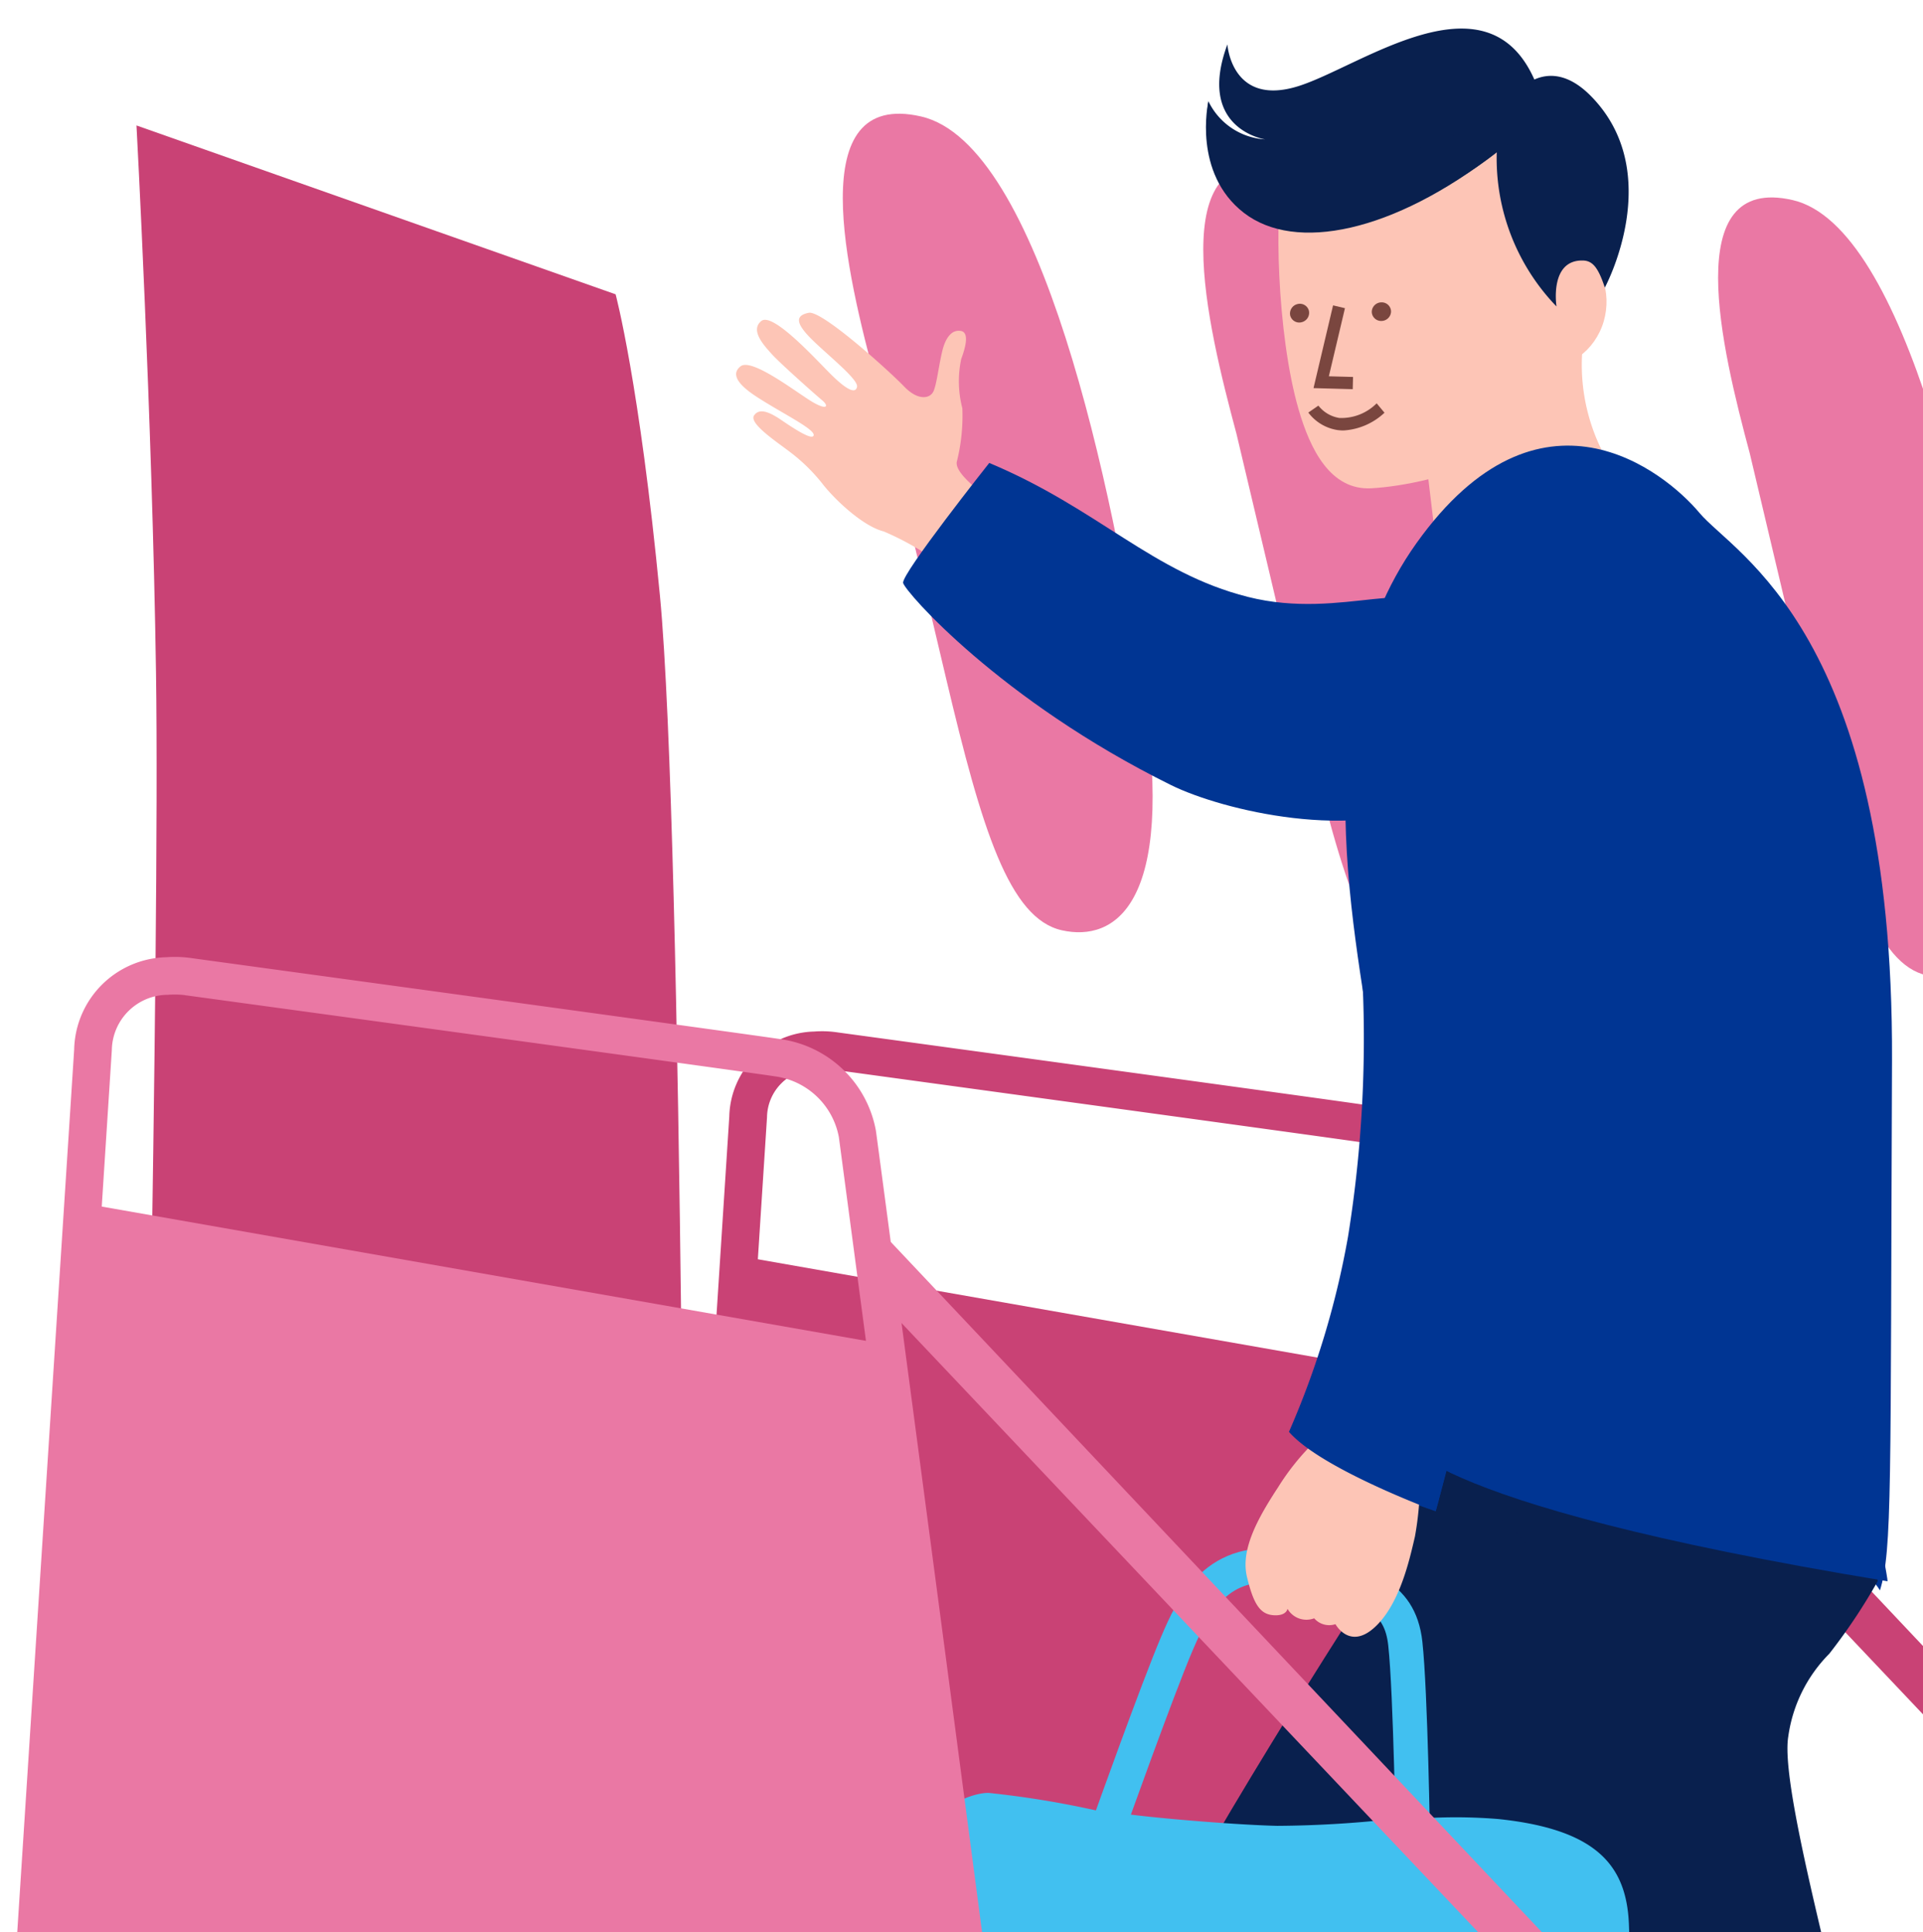
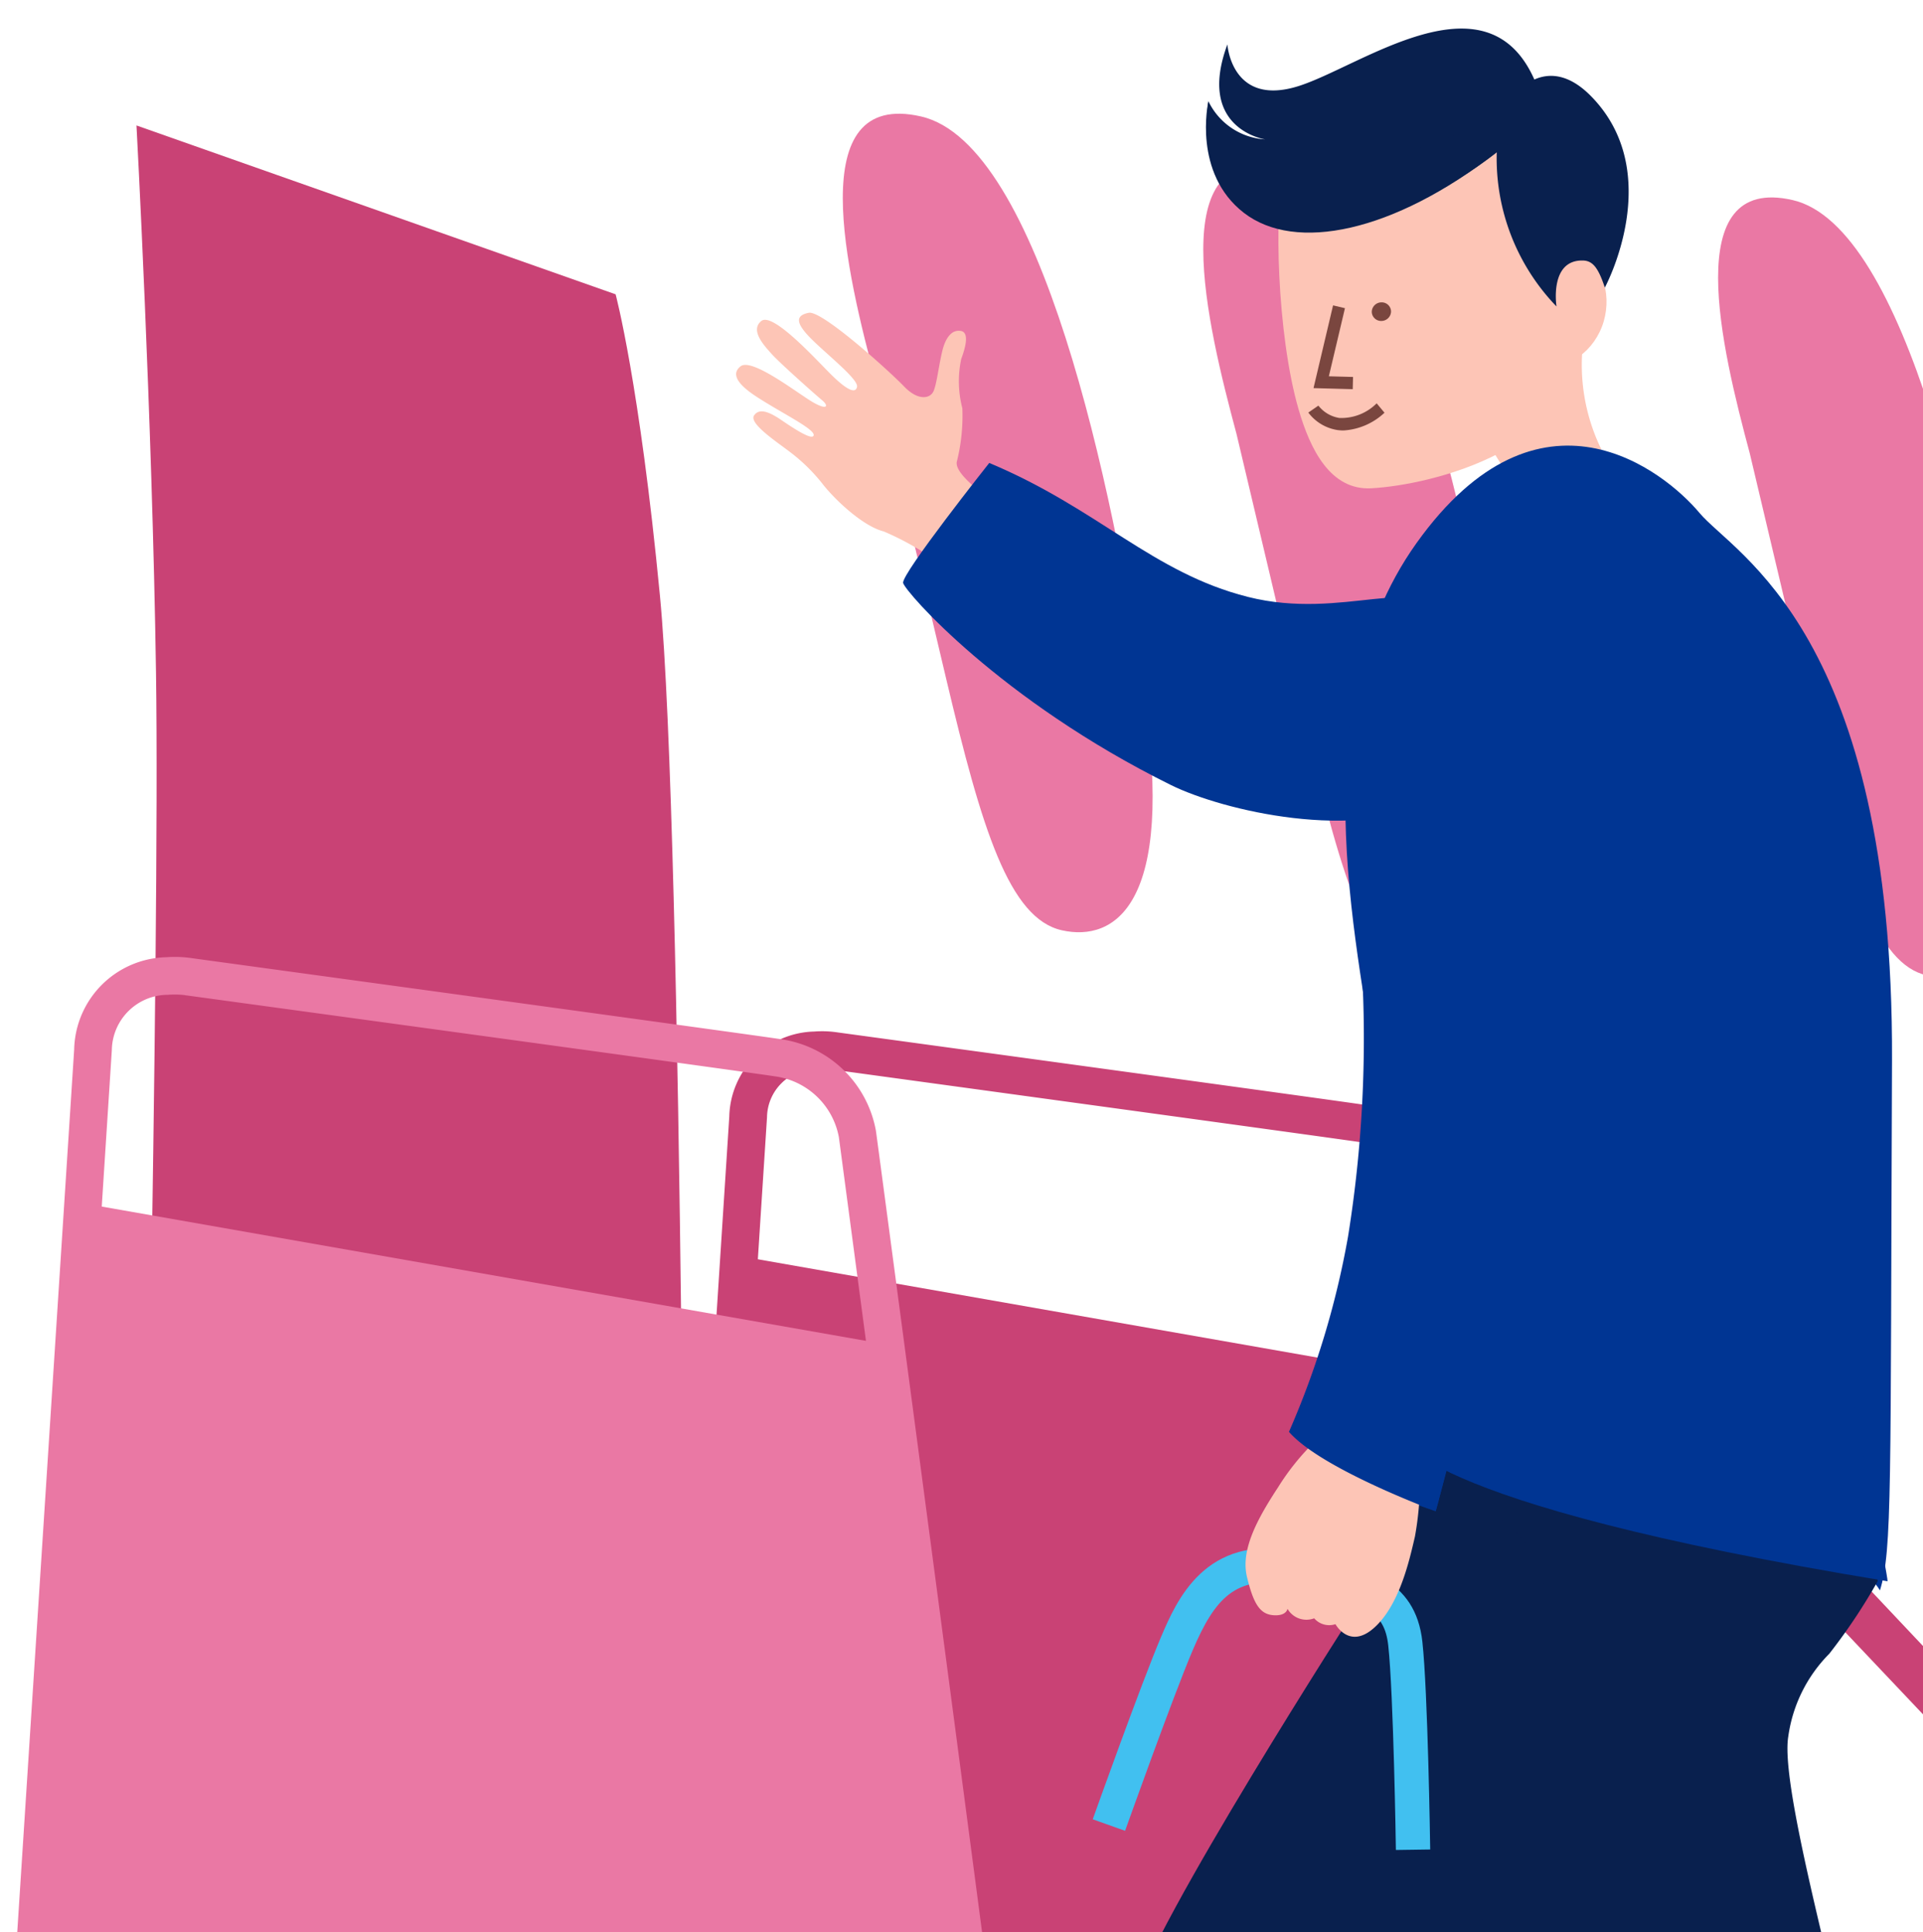
<svg xmlns="http://www.w3.org/2000/svg" width="131.345" height="132" viewBox="0 0 131.345 132">
  <defs>
    <style>.a{clip-path:url(#a);}.b{fill:#ea78a4;}.c{fill:#fdc5b6;}.d{fill:#003593;}.e{fill:#c94275;}.f{fill:#7a463f;}.g{fill:#09204e;}.h{fill:#41c0f0;}</style>
    <clipPath id="a">
      <rect width="131.345" height="132" />
    </clipPath>
  </defs>
  <g class="a">
    <path class="b" d="M85.105,28.392,89.916,48.7c2.406,10.156,4.277,16.3,7.885,17.105s7.751-1.737,5.613-16.037S96.332,12.088,88.18,10.217,83.1,20.909,85.105,28.392Z" transform="translate(-0.647 1.257)" />
    <path class="b" d="M60.192,24.833,65,45.146c2.406,10.156,4.277,16.3,7.885,17.105s7.751-1.737,5.613-16.037S71.419,8.529,63.267,6.658,58.187,17.35,60.192,24.833Z" transform="translate(-0.356 1.298)" />
    <path class="c" d="M80.275,40.569s-9.7-6.017-11.149-6.851-3.648-2.432-3.508-3.3A12.848,12.848,0,0,0,66,26.746a7.3,7.3,0,0,1-.076-3.364c.313-.837.544-1.8-.01-1.91s-1.039.329-1.29,1.395-.364,2.159-.58,2.691-1.047.723-2.026-.3-5.607-5.207-6.507-5.029-.928.676.148,1.758,3.253,2.784,3.148,3.3-.754.171-1.8-.87-3.962-4.261-4.739-3.626.17,1.654.728,2.272,2.969,2.762,3.432,3.145.357.713-.673.107-4.142-3.042-4.906-2.427c-.393.316-.687.905,1.061,2.052s4.187,2.306,3.918,2.7c-.167.246-1.236-.433-2.2-1.091-.783-.533-1.494-.844-1.855-.305S53.3,29.029,54.2,29.717a12.242,12.242,0,0,1,2.34,2.312c.835,1.034,2.678,2.776,4.083,3.133a18.993,18.993,0,0,1,5.928,3.975c1.242,1.332,6.068,6.488,6.968,6.49S83.625,43.589,80.275,40.569Z" transform="translate(-0.27 1.138)" />
    <path class="d" d="M67.973,30.607s-6.026,7.6-5.882,8.2S68.7,46.826,80.378,52.607c3.522,1.744,12.725,3.925,18.1,1.015,6.376-3.452,2.062-9.1.479-12.428-1.5-3.161-6.777.213-13.311-1.435S75.431,33.728,67.973,30.607Z" transform="translate(-0.405 1.017)" />
    <path class="e" d="M164.3,150.566l2.257-2.157-61.4-65.1-.059,4.706Z" transform="translate(-0.907 0.402)" />
    <path class="c" d="M108.937,22.9a13.166,13.166,0,0,0,2.54,8.728c3.126,4.3-6.318,1.758-6.448,1.564s-3.387-5.276-3.387-5.667S108.937,22.9,108.937,22.9Z" transform="translate(-0.866 1.107)" />
    <path class="b" d="M120.577,29.747s2.292,9.676,4.583,19.352,4.074,15.533,7.511,16.3,7.384-1.655,5.347-15.278-6.747-35.9-14.514-37.685S118.668,22.617,120.577,29.747Z" transform="translate(-1.062 1.231)" />
-     <path class="c" d="M108.792,25.162s1.523,8.971,6.571,12.264-13.583,4.034-13.583,4.034l-2.7-3.982L98.1,29.267Z" transform="translate(-0.825 1.08)" />
    <path class="c" d="M108.831,21.687c-.189,7.626-10.253,10.113-14.455,10.347-2.815.157-4.187-2.7-4.959-5.348-1.532-5.24-1.652-13.805-1.07-15.959.876-3.242,2.914-6.923,12.916-6.119S109.076,11.916,108.831,21.687Z" transform="translate(-0.708 1.321)" />
    <path class="c" d="M104.91,18.726c-.907,1.868-.468,4,.981,4.762s3.36-.135,4.268-2,.459-4.271-.99-5.033S105.818,16.858,104.91,18.726Z" transform="translate(-0.899 1.185)" />
    <path class="f" d="M93.13,25.441l-2.678-.073,1.335-5.652.812.193-1.1,4.652,1.652.045Z" transform="translate(-0.736 1.144)" />
    <path class="f" d="M95.137,20.779h0a.638.638,0,0,1-.659-.624.663.663,0,0,1,.658-.647.637.637,0,0,1,.659.624.664.664,0,0,1-.658.647" transform="translate(-0.783 1.146)" />
-     <path class="f" d="M89.63,20.864h0a.636.636,0,0,1-.787-.451.662.662,0,0,1,.487-.784.637.637,0,0,1,.788.452.662.662,0,0,1-.488.783" transform="translate(-0.717 1.145)" />
+     <path class="f" d="M89.63,20.864h0" transform="translate(-0.717 1.145)" />
    <g transform="translate(82.429 1.952)">
      <path class="g" d="M109.3,5.182c-1.583-1.6-2.936-1.527-3.85-1.116-3.282-7.411-11.862-.889-16.111.449-4.586,1.443-4.855-2.849-4.855-2.849-2.145,5.785,2.577,6.488,2.577,6.488A4.608,4.608,0,0,1,83.18,5.535C82.486,11.572,85.59,12.8,85.59,12.8c5.717,5.149,16.821-3.345,17.291-3.771a14.575,14.575,0,0,0,4.081,10.538s-.5-3.155,1.765-3.139c.669,0,1.065.42,1.537,1.851C110.263,18.279,114.5,10.444,109.3,5.182Z" transform="translate(-83.079 -0.585)" />
    </g>
    <path class="e" d="M106.973,160.708l-6.231-66.5L51.634,85.581l-3.382,46.212Z" transform="translate(-0.244 0.375)" />
    <path class="e" d="M102.333,140.38l2.558-.222c-3.4-39.251-5.134-59.253-5.168-59.449a7.081,7.081,0,0,0-5.987-5.75c-1.911-.3-34.394-4.733-36.3-4.993a7.089,7.089,0,0,0-1.606-.059,5.945,5.945,0,0,0-5.795,5.805L46.449,131.4l2.563.165,3.6-55.815a3.342,3.342,0,0,1,3.338-3.283,5.71,5.71,0,0,1,1.014.017l.071.018.021,0c.344.047,34.386,4.7,36.292,4.992a4.523,4.523,0,0,1,3.842,3.6C97.323,82.513,100.6,120.381,102.333,140.38Z" transform="translate(-0.223 0.558)" />
    <path class="e" d="M46.59,127.171s-.142-71.263-1.73-87.791c-1.393-14.5-3.025-20.564-3.025-20.564L9.109,7.281S10.18,27.1,10.443,44.674c.283,18.852-.981,76.729-.981,76.729" transform="translate(0.213 1.289)" />
    <path class="d" d="M98.82,37.477c.924-5.554,8.534-10.555,12.922-3.119s5.342,21,6.106,27.02-1.589,14.653-4.118,21.679-5.773,17.376-5.773,17.376a29.208,29.208,0,0,1-12.435-3.394s7.454-22.017,7.738-26.057-2.728-14.843-3.9-21.713S98.113,41.724,98.82,37.477Z" transform="translate(-0.795 1.017)" />
    <path class="d" d="M94,100.549c-.1-.586,1.225-21.015.635-28.164s-5.548-24.52,2.879-36.319,16.958-4.893,19.329-2.057,13.269,8.191,13.148,37.41.028,33.432-.825,36.193c0,0-3.065-5.687-14.66-2.344s-19.088,2.927-20.6,2.6S94,100.549,94,100.549Z" transform="translate(-0.762 1.031)" />
    <path class="g" d="M129.059,107.812a39.574,39.574,0,0,1-3.3,4.945,9.962,9.962,0,0,0-2.8,5.652c-.684,4.1,5.036,22.839,5.55,28.779a16.475,16.475,0,0,1-2.958,10.471l-20.882-10.375a260.922,260.922,0,0,1-6-26.454c-1.419-8.689-1.675-18.588-1.036-19.79C99.232,98.023,129.7,99.512,129.059,107.812Z" transform="translate(-0.816 0.212)" />
    <path class="g" d="M93.249,109.626S79.137,131.559,78.013,136.32s18.394,14.591,18.639,13.666-2.659-.72-2.563-1.425,9.055-19.982,12.666-28.958c0,0,2.1-22.514-9.869-14.787C95.622,105.632,94.864,108.1,93.249,109.626Z" transform="translate(-0.59 0.17)" />
-     <path class="h" d="M75.3,123.737a64.443,64.443,0,0,0-7.4-1.209c-1.772,0-6.143,2.151-6.855,7.844s7.311,14.52,7.709,14.632,41.03,12.467,41.03,12.467a17.671,17.671,0,0,0,1.765-6.5c.173-3.462.267-15.5.1-19.484s-2.184-6.464-8.9-7.171a35.621,35.621,0,0,0-4.538-.083l-2.8.093a74.8,74.8,0,0,1-7.772.454c-3.589-.084-11.551-.8-11.515-1.06" transform="translate(-0.392 -0.056)" />
    <path class="f" d="M92.491,28.34a2.928,2.928,0,0,1-.405-.028,3.077,3.077,0,0,1-1.993-1.195l.688-.474a2.263,2.263,0,0,0,1.432.843,3.4,3.4,0,0,0,2.548-1l.535.642A4.467,4.467,0,0,1,92.491,28.34Z" transform="translate(-0.732 1.065)" />
    <path class="d" d="M91.812,92.093l-1.924,6.285a32.852,32.852,0,0,0,8.9,4.516c.09-.06,3.465-13.958,3.465-13.958" transform="translate(-0.729 0.336)" />
    <path class="d" d="M96.437,97.71s.168,4.573,33.293,10.015c.06-.211-2.415-12.753-2.415-12.753L108.67,92.716l-4.9,2.887-.181,3.007Z" transform="translate(-0.806 0.292)" />
    <path class="g" d="M83.17,5.7s-1.068,4.82,2.437,7.531,10.2,1.356,17.272-4.142-9.247,1.184-9.247,1.184-5.723.493-5.779.411-3.012-2.027-3.012-2.027Z" transform="translate(-0.649 1.307)" />
    <path class="h" d="M95.9,126.231c0-.107-.161-10.686-.521-13.966-.253-2.318-1.579-3.131-6.756-4.144-3.667-.72-5.1.945-6.605,4.476-1.341,3.147-4.581,12.233-4.614,12.324l-2.209-.787c.134-.377,3.3-9.244,4.665-12.456,1.054-2.471,3.022-7.073,9.212-5.858,4.764.931,8.172,1.921,8.638,6.191.371,3.389.528,13.747.534,14.187Z" transform="translate(-0.558 0.142)" />
    <path class="c" d="M90.462,98.268a16.473,16.473,0,0,0-2.475,3.079c-1.392,2.121-2.586,4.269-2.136,6.138s.9,2.547,1.8,2.617.97-.436.97-.436a1.49,1.49,0,0,0,1.821.648,1.359,1.359,0,0,0,1.453.4s.963,1.787,2.682.212,2.386-4.647,2.748-6.2a21.792,21.792,0,0,0,.343-4.021S92.172,96.392,90.462,98.268Z" transform="translate(-0.681 0.233)" />
    <path class="d" d="M93.607,63.366c-1.092-14.04,7.176-19.188,7.176-19.188l4.836-2.5s3.12,1.4,3.588,2.028,6.708,32.76,6.708,32.76-3.9,11.544-5.3,12.792-7.332,7.332-7.332,7.332-2.758-1.743-2.7-1.4-1.809,7.146-1.809,7.146-7.827-2.876-10.019-5.414A58.738,58.738,0,0,0,92.787,83.6,85.251,85.251,0,0,0,93.607,63.366Z" transform="translate(-0.716 0.888)" />
-     <path class="b" d="M119.305,150.566l2.257-2.157-61.4-65.1-.059,4.706Z" transform="translate(-0.382 0.402)" />
    <path class="b" d="M3.345,132.932l3.983-61.82a3.838,3.838,0,0,1,3.83-3.775,6.229,6.229,0,0,1,1.156.021l.069.017h.025c.38.053,38.092,5.2,40.2,5.531a5.143,5.143,0,0,1,4.377,4.145c.037.253,8.2,61.661,8.308,62.857l1.021-.09h1.544c0-.431-8.288-62.888-8.341-63.193A7.707,7.707,0,0,0,53,70.366c-2.117-.327-38.12-5.245-40.206-5.531a7.912,7.912,0,0,0-1.752-.064,6.446,6.446,0,0,0-6.286,6.3l-3.978,61.7Z" transform="translate(0.31 0.618)" />
    <path class="b" d="M68.27,143.823l-8.6-52.5-54.4-9.56L-.323,147.9Z" transform="translate(0.323 0.42)" />
  </g>
</svg>